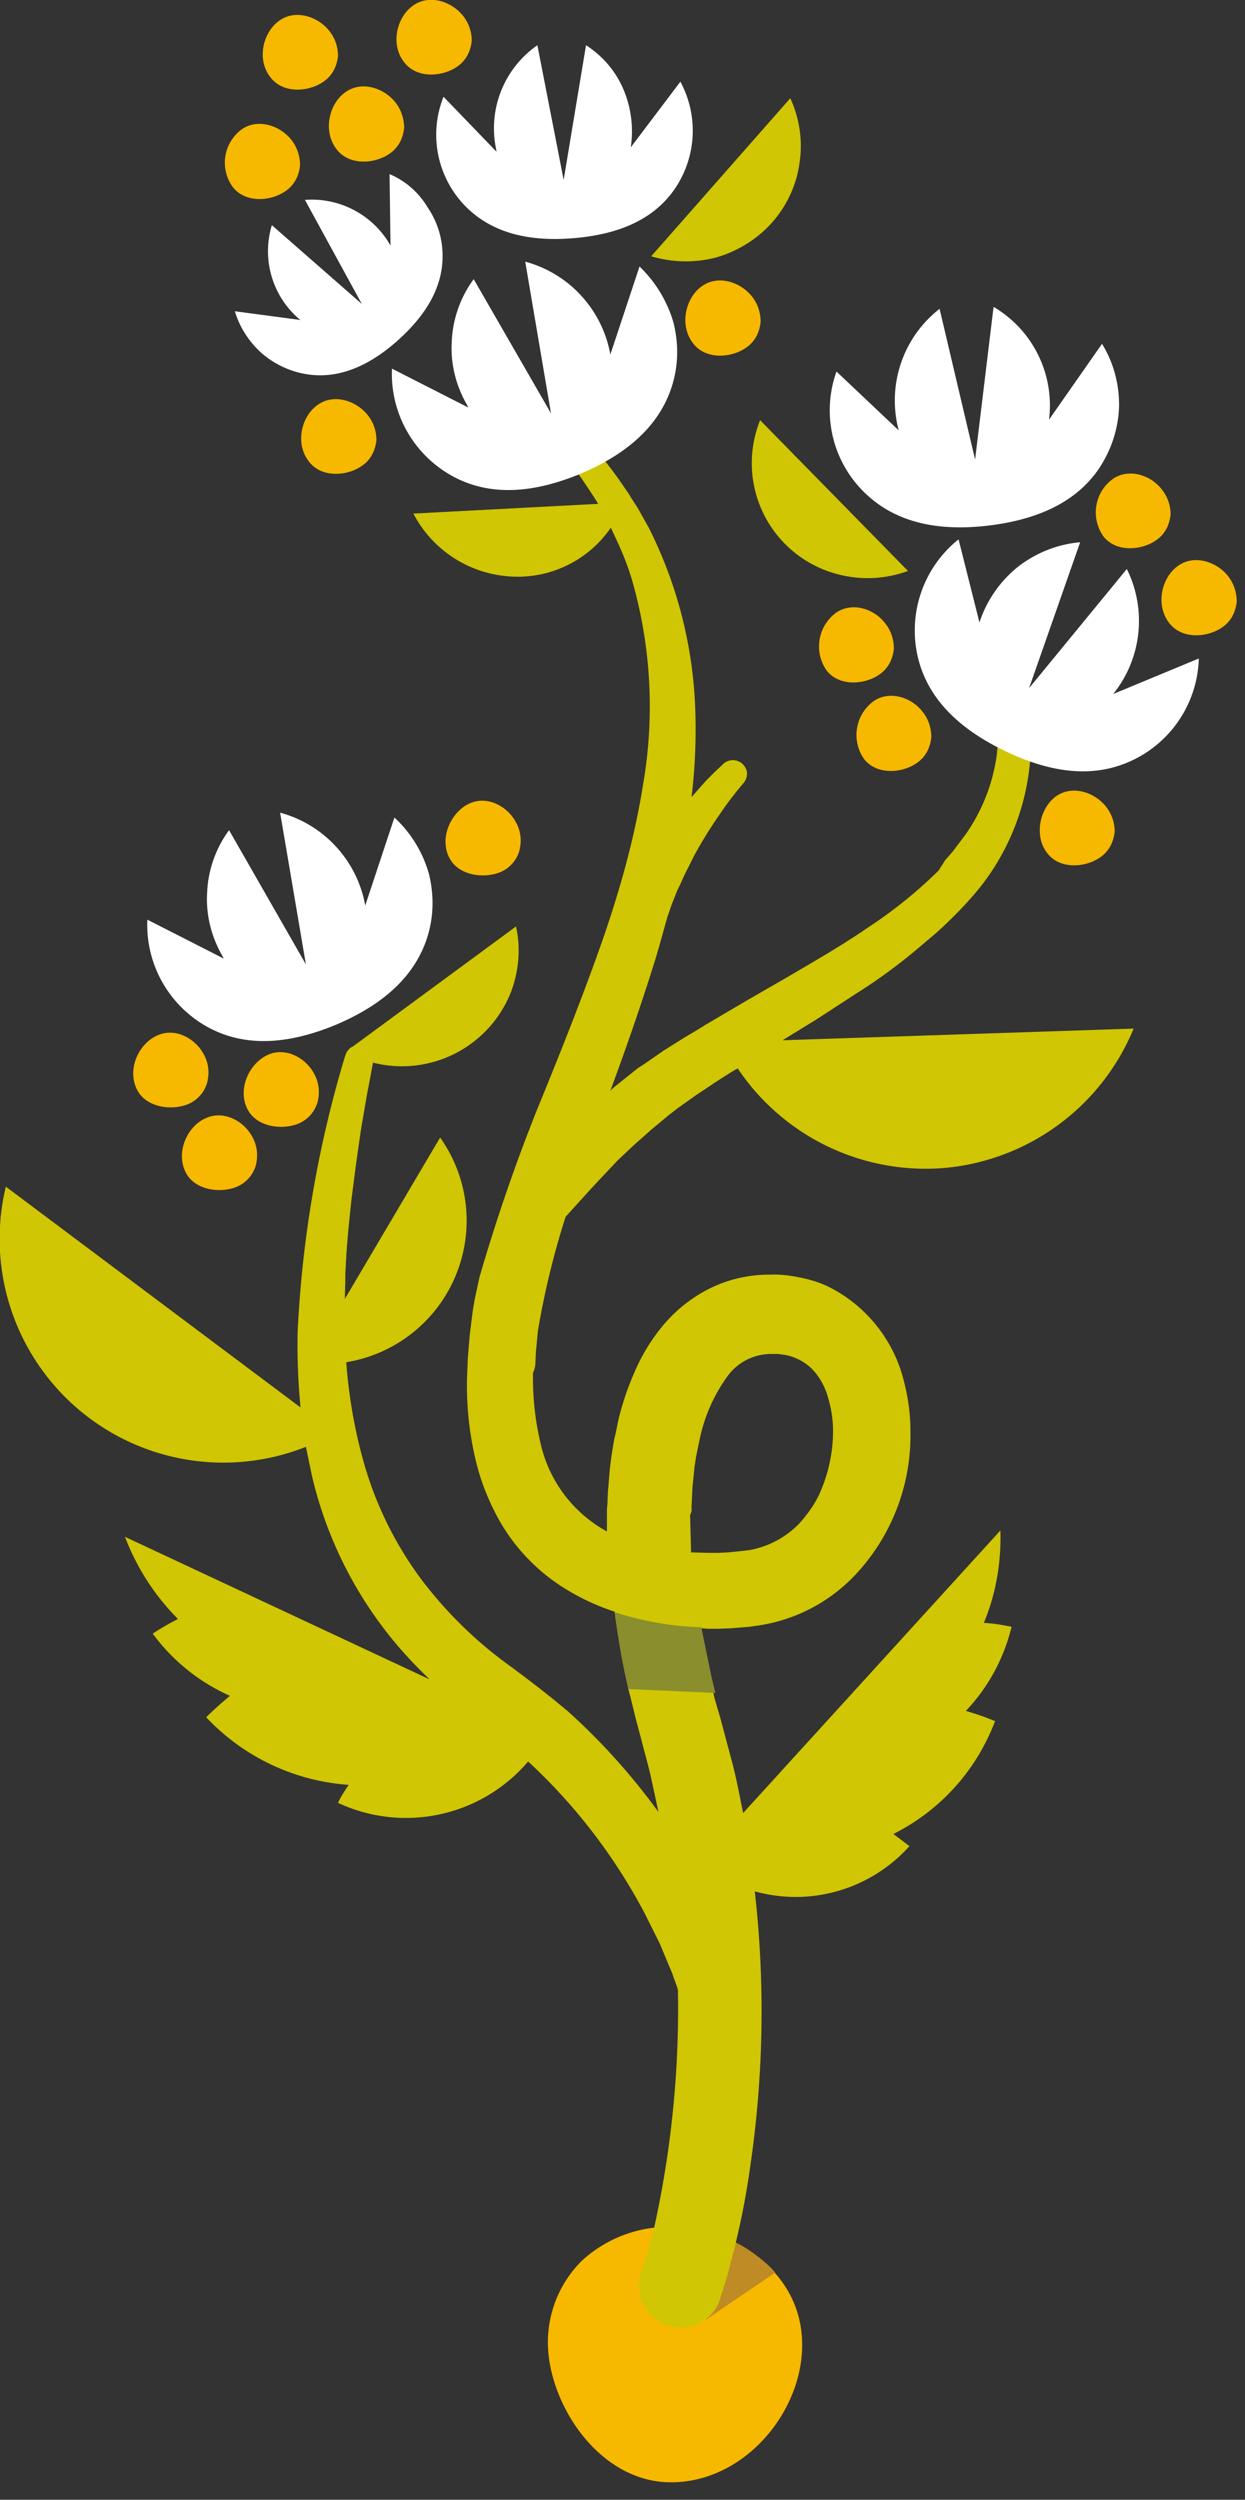
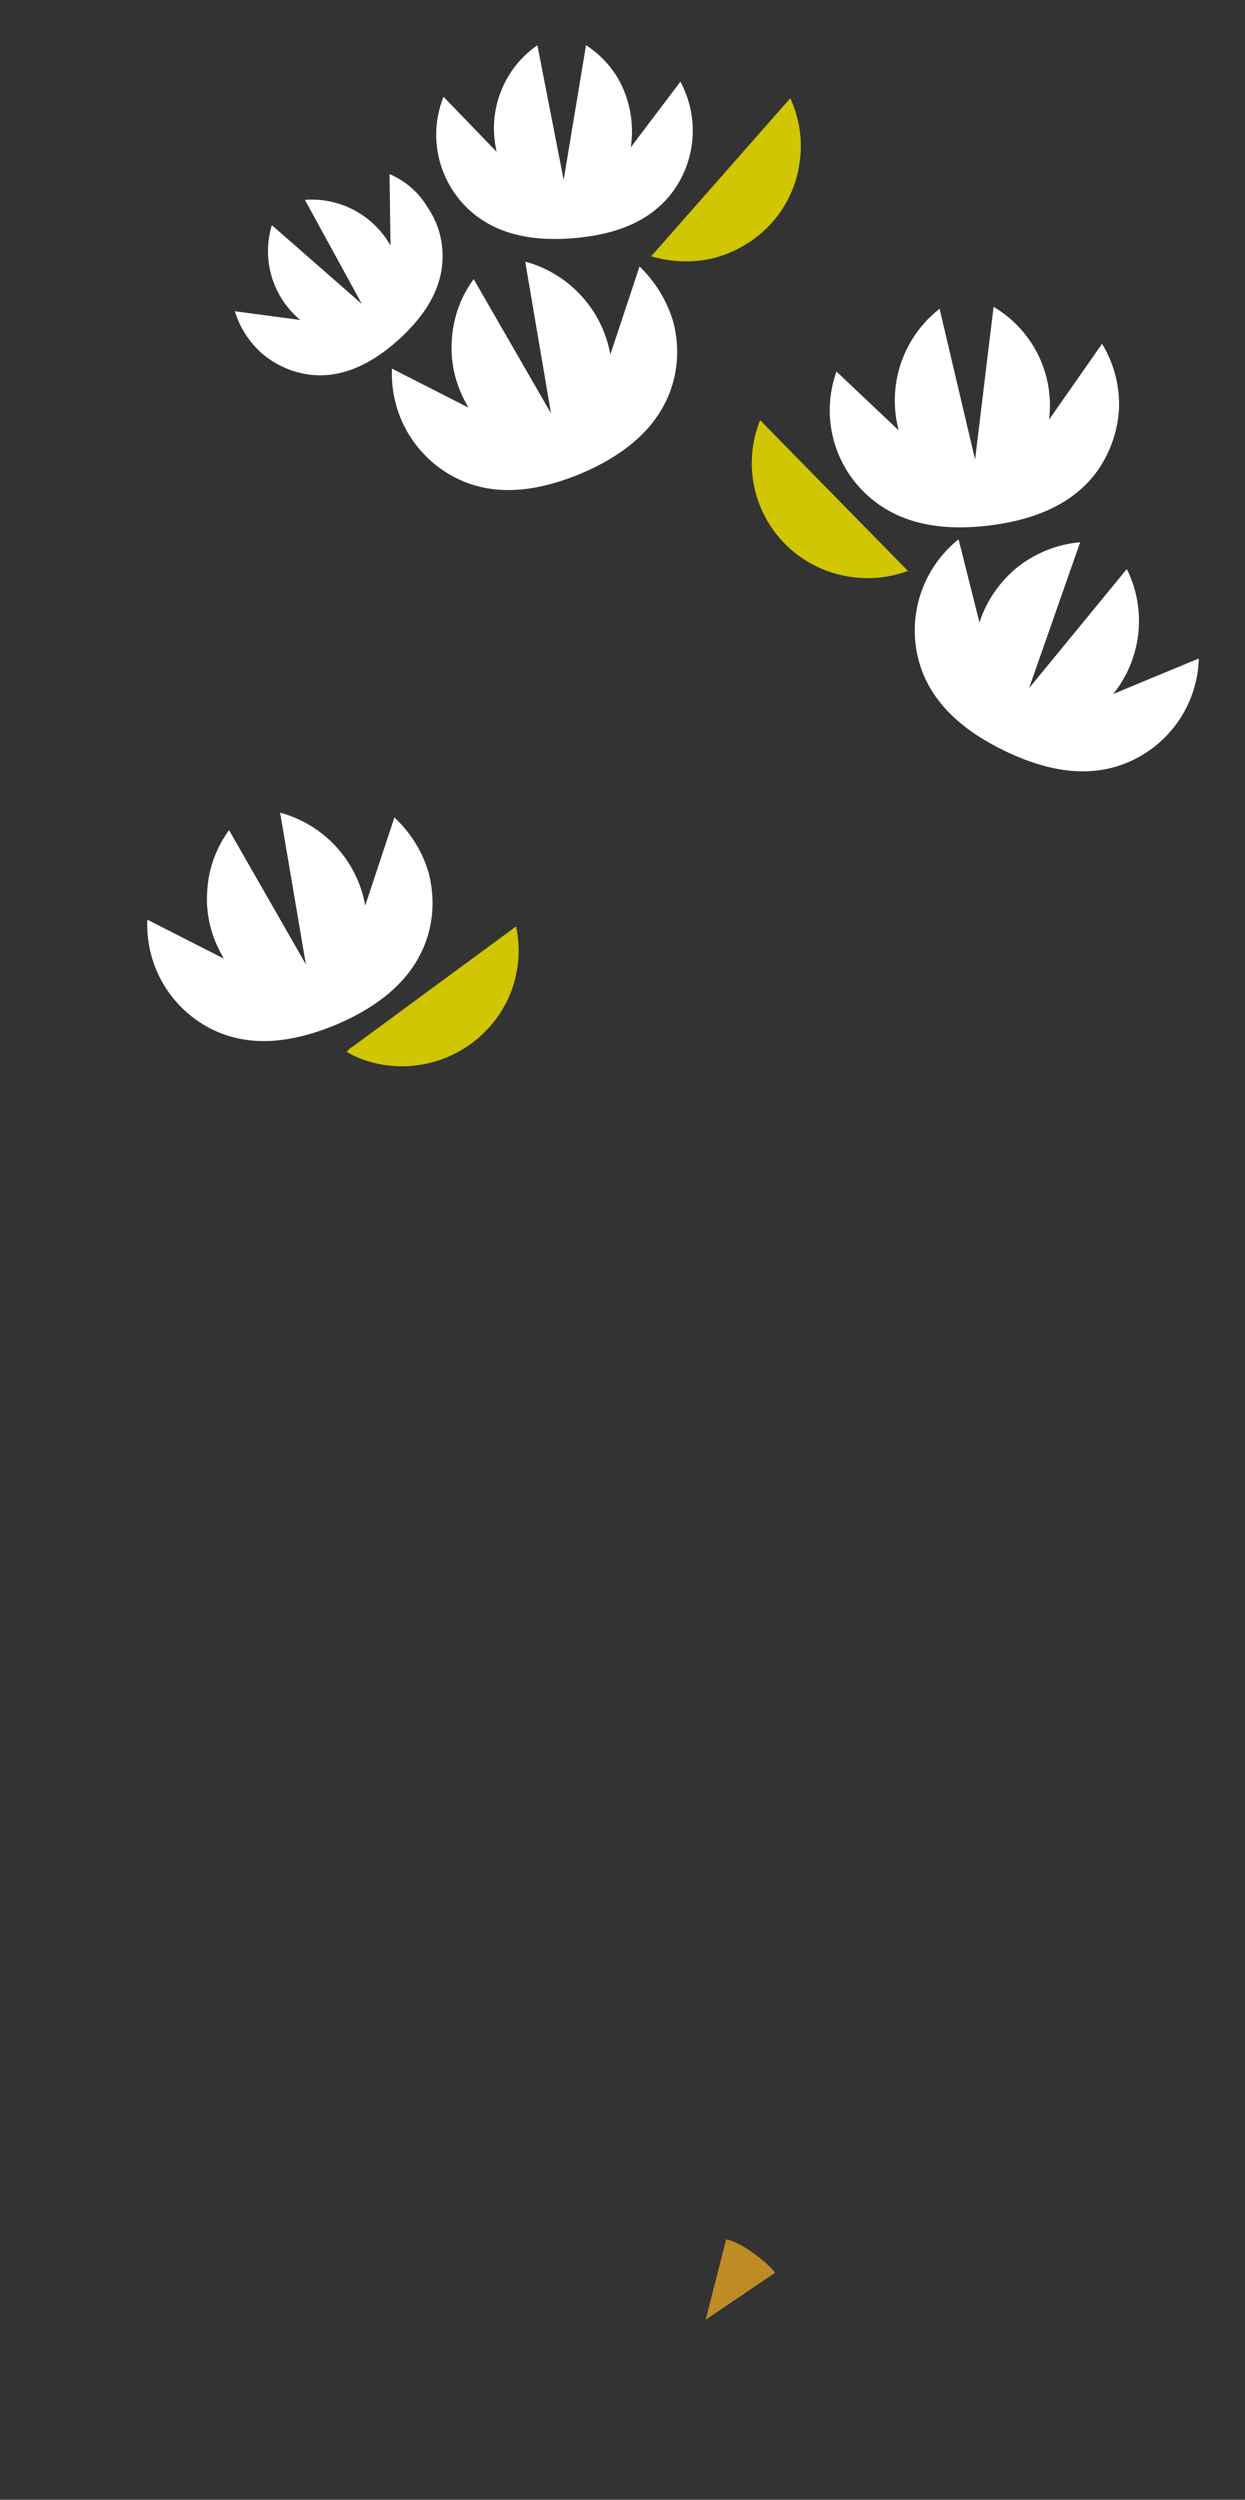
<svg xmlns="http://www.w3.org/2000/svg" version="1.1" id="Ebene_1" x="0" y="0" viewBox="0 0 256 514" xml:space="preserve">
  <rect x="0" y="0" width="256" height="514" fill="#333333" stroke="none" />
  <style>
    .st0{fill:#f7b800}.st2{fill:#d0c603}.st3{fill:#fff}
  </style>
-   <path class="st0" d="M138.7 510.4c-14.3.5-24.6-14-25.9-26.2a23.6 23.6 0 0 1 6.9-19.4 26.5 26.5 0 0 1 20.5-6.8c2.7.2 5.4.8 7.9 1.8 8.4 3.1 15.7 10.1 16.7 19.8 1.6 14.3-10.4 30.3-26.1 30.8z" />
  <path d="m159.4 467.3-14.3 9.7 4.2-16.5c2.7.2 8.5 4.7 10.1 6.8z" fill="#bf8b25" />
-   <path class="st0" d="M32.6 212.8c3.7-1.5 7.7.9 9.3 4 1 1.8 1.2 3.8.7 5.8a6.8 6.8 0 0 1-4.1 4.5c-3.4 1.3-8.6.6-10.4-3.2-2-4.2.5-9.5 4.5-11.1zm64.2-47.7c3.7-1.5 7.7.9 9.3 4 1 1.8 1.2 3.8.7 5.8a6.8 6.8 0 0 1-4.1 4.5c-3.4 1.3-8.6.6-10.4-3.2-2-4.2.6-9.5 4.5-11.1zm-54.2 64.7c3.7-1.5 7.7.9 9.3 4 1 1.8 1.2 3.8.7 5.8a6.8 6.8 0 0 1-4.1 4.5c-3.4 1.3-8.6.6-10.4-3.2-2-4.3.6-9.6 4.5-11.1zm12.7-13c3.7-1.5 7.7.9 9.3 4 1 1.8 1.2 3.8.7 5.8a6.8 6.8 0 0 1-4.1 4.5c-3.4 1.3-8.6.6-10.4-3.2-2-4.2.6-9.5 4.5-11.1zM65.4 83.2c3.3-2.3 7.7-.8 10 1.9 1.3 1.5 2 3.4 2 5.4-.1 1-.4 2.1-.9 3s-1.2 1.7-2.1 2.3c-3 2.1-8.2 2.5-10.8-.8-3-3.7-1.7-9.4 1.8-11.8zm79-24.4c3.3-2.3 7.7-.8 10 1.9 1.3 1.5 2 3.4 2 5.5-.1 1-.4 2.1-.9 3s-1.2 1.7-2.1 2.3c-3 2.1-8.2 2.5-10.8-.8-3-3.7-1.7-9.5 1.8-11.9zM57.5 4.2c3.3-2.3 7.7-.8 10 1.9 1.3 1.5 2 3.4 2 5.4-.1 1-.4 2.1-.9 3s-1.2 1.7-2.1 2.3c-3 2.1-8.2 2.5-10.8-.8-3-3.6-1.7-9.4 1.8-11.8zm-7.8 22.4c3.3-2.3 7.7-.8 10 1.9 1.3 1.5 2 3.5 2 5.5-.1 1-.4 2.1-.9 3s-1.2 1.7-2.1 2.3c-3 2.1-8.2 2.5-10.8-.8a8.5 8.5 0 0 1 1.8-11.9zm21.4-7.7c3.3-2.3 7.7-.8 10 1.9 1.3 1.5 2 3.5 2 5.5-.1 1-.4 2.1-.9 3S81 31 80.1 31.6c-3 2.1-8.2 2.5-10.8-.8-3-3.7-1.7-9.5 1.8-11.9zM171.9 126c3.3-2.3 7.7-.8 9.9 1.9 1.3 1.5 2 3.4 2 5.5-.1 1-.4 2.1-.9 3s-1.2 1.7-2.1 2.3c-3 2.1-8.2 2.5-10.8-.8a8.6 8.6 0 0 1 1.9-11.9zm56.9-27.5c3.3-2.3 7.7-.8 9.9 1.9 1.3 1.5 2 3.4 2 5.4-.1 1-.4 2.1-.9 3s-1.2 1.7-2.1 2.3c-3 2.1-8.2 2.5-10.8-.8a8.5 8.5 0 0 1 1.9-11.8zm-49.2 45.7c3.3-2.3 7.7-.8 9.9 1.9 1.3 1.5 2 3.4 2 5.5-.1 1-.4 2.1-.9 3s-1.2 1.7-2.1 2.3c-3 2.1-8.2 2.5-10.8-.8a8.6 8.6 0 0 1 1.9-11.9zm37.6 19.5c3.3-2.3 7.7-.8 10 1.9 1.3 1.5 2 3.4 2 5.4-.1 1-.4 2.1-.9 3s-1.2 1.7-2.1 2.3c-3 2.1-8.2 2.5-10.8-.8-2.9-3.6-1.6-9.4 1.8-11.8zm25.1-47.4c3.3-2.3 7.7-.8 10 1.9 1.3 1.5 2 3.5 2 5.5-.1 1-.4 2.1-.9 3s-1.2 1.7-2.1 2.3c-3 2.1-8.2 2.5-10.8-.8-3-3.7-1.7-9.5 1.8-11.9zM85 1.1C88.3-1.2 92.7.3 95 3c1.3 1.5 2 3.4 2 5.4-.1 1-.4 2.1-.9 3s-1.2 1.7-2.1 2.3c-3 2.1-8.2 2.5-10.8-.8-3-3.6-1.7-9.4 1.8-11.8z" />
  <path class="st2" d="M133.9 52.7c4.4 1.3 9.1 1.4 13.5.2 4.4-1.3 8.4-3.8 11.4-7.2s5-7.7 5.6-12.2c.7-4.5 0-9.2-1.9-13.3l-28.6 32.5zm22.4 33.7a23.6 23.6 0 0 0 16.9 31.9c4.5 1 9.1.7 13.5-.9l-30.4-31z" />
  <path class="st3" d="m226.6 70.7-10.9 15.6a23.5 23.5 0 0 0-11.4-23.2l-3.8 31.4-7.3-31a23.9 23.9 0 0 0-8.4 25L172 76.4a23.6 23.6 0 0 0 6.1 25.2c6.9 6.5 16.1 7.5 24.9 6.5 8.6-1 17.5-3.9 22.8-11.5 2.6-3.8 4.1-8.2 4.3-12.8.1-4.7-1.1-9.2-3.5-13.1zM81.1 168.1l-6 18.1a24.2 24.2 0 0 0-17.5-19.1l5.3 31.2-15.8-27.6a23.3 23.3 0 0 0-4.5 12.7c-.3 4.6.8 9.1 3.1 13.1l.3.6-15.7-8a24 24 0 0 0 13 22.4c8.4 4.3 17.6 2.6 25.8-.8 8-3.4 15.6-8.7 18.6-17.5 1.5-4.4 1.6-9 .5-13.5a25 25 0 0 0-7.1-11.6zm58.8-151.3-10.2 13.5c.6-4 .1-8.1-1.5-11.9s-4.3-6.9-7.7-9.1L115.9 37l-5.4-27.7a20.8 20.8 0 0 0-8.5 21.3l.1.6-10.9-11.3a21 21 0 0 0 4.5 22.5c5.9 6 14 7.2 21.9 6.6 7.7-.6 15.6-2.8 20.6-9.4a21.2 21.2 0 0 0 1.7-22.8zm-59.8 19 .2 14.7a18.6 18.6 0 0 0-17.6-9.4l11.7 21.4-18.5-16.2a18.4 18.4 0 0 0 5.5 19.2l.4.3L48.3 64c1 3.4 3 6.4 5.6 8.7 2.7 2.3 6 3.8 9.5 4.3 7.2 1 13.5-2.6 18.5-7.1s9.2-10.3 9.1-17.4c0-3.5-1.1-7-3.1-9.9a16.6 16.6 0 0 0-7.8-6.8z" />
-   <path class="st2" d="m160.9 213.9 7-4.3 8.3-5.4a111.2 111.2 0 0 0 12.2-8.9l3.9-3.3c2.6-2.3 5.1-4.8 7.4-7.4a48.4 48.4 0 0 0 12.1-28l.1-.9a60.3 60.3 0 0 0-.7-11.5c-.2-.3-.4-.7-.7-.9-.3-.3-.6-.4-1-.6l-1.1-.2a2 2 0 0 0-1.1.3c-.3.2-.7.4-.9.7-.3.3-.4.6-.6 1l-.2 1.1v.1c0 2.7-.1 5.4-.5 8l-.1 1.2a37.2 37.2 0 0 1-6.4 16.6l-2.7 3.6-1.5 1.7-1.4 2.2a93.9 93.9 0 0 1-14.5 11.7c-5.2 3.6-10.8 6.8-16.4 10.1l-8.5 4.9-8.5 5-2.1 1.3-2.2 1.3-4.3 2.7-4.2 2.9-1.1.7-3 2.4-2 1.6-.7.7c3.1-8.4 6.1-17 8.8-25.6 1.1-3.4 2-6.9 3-10.4l.1-.2.7-2.1.8-2 .4-1 .5-1 .9-2 2-4a88 88 0 0 1 4.7-7.7l1.3-1.9 1.3-1.8 1.4-1.8 1.4-1.7.1-.1a3 3 0 0 0 .7-2c0-.7-.4-1.4-.9-1.9s-1.3-.8-2-.8-1.5.3-2 .8l-1.8 1.7-1.7 1.7-1.6 1.8-1.4 1.6.1-.9c.7-6.2.9-12.4.6-18.6a90 90 0 0 0-9.5-35.9l-2.3-4.1-1.3-2-.6-1-.7-1-1.3-1.9-1.4-1.9-.7-.9-.6-.8-1.6-1.9c-.5-.6-1.2-1-1.9-1.1s-1.5.1-2.1.6c-.6.5-1 1.1-1.1 1.9-.1.7.1 1.5.5 2.1l.1.1.6 1 .6.8.6.9.6.9 1.2 1.8 1 1.6-38 2a24.1 24.1 0 0 0 19.5 12.9 23.2 23.2 0 0 0 21.1-10l1.4 3c1.2 2.6 2.2 5.2 3 7.9a94.2 94.2 0 0 1 2.2 42.1c-1.8 11.3-5 22.5-8.9 33.5-3.9 11-8.3 22-12.8 33a371.2 371.2 0 0 0-11.9 34.6l-.5 2.3-.5 2.3-.4 2.4-.3 2.4-.3 2.4-.2 2.4-.2 2.4-.1 2.4a66 66 0 0 0 2 19.8c.9 3.4 2.2 6.7 3.8 9.8a39.2 39.2 0 0 0 14.7 15.7 46.5 46.5 0 0 0 9.5 4.4l.3.1v.1c.7 5.3 1.6 10.5 2.8 15.7v.1l.4 1.5 1.1 4.5 1.2 4.5c.7 2.8 1.5 5.5 2.1 8.3l1.4 6.5a132.5 132.5 0 0 0-18.6-20.7l-2.9-2.4-2.9-2.3-3-2.3-2.8-2.1a85 85 0 0 1-18.9-18.5 74 74 0 0 1-11.5-23.6c-1.9-6.7-3.1-13.7-3.6-20.6a29.5 29.5 0 0 0 19.3-46.2l-19.6 33.2v-.1l.1-3.5V262l.1-1.7c.2-4.6.7-9.3 1.2-13.9l.9-7 1-7 1.2-7 1.3-6.9v-.6a3 3 0 0 0-.4-1.6 3.4 3.4 0 0 0-1.8-1.3 3 3 0 0 0-2.1.3h-.1l-.4.3-.6.7-.3.7a235.5 235.5 0 0 0-9.8 56.9c-.1 5.2.1 10.3.6 15.5L1.2 244a46 46 0 0 0 61.7 53.5l1.3 6.2a83 83 0 0 0 22 39.5l2.1 2.1L25.7 316a48.2 48.2 0 0 0 10.9 16.9c-1.8.9-3.5 1.9-5.2 3 4.1 5.6 9.6 10 15.9 12.8a67 67 0 0 0-4.9 4.4A44.4 44.4 0 0 0 71.7 367c-.8 1.2-1.6 2.4-2.2 3.7a33 33 0 0 0 39.1-8.5 116.4 116.4 0 0 1 24 31.3l3 6 2.6 6.2 1.1 3.1.1.4a209 209 0 0 1-4.9 48.9l-.3 1.3-1.1 4-.6 2-.3.9-.3.8-.1.3a8.5 8.5 0 0 0 5.4 10.7c2.1.7 4.5.6 6.5-.4l1.5-.9c1.3-1 2.3-2.3 2.8-3.9l.2-.7.2-.6.4-1.2.7-2.3 1.2-4.6.6-2.3v-.1a159.6 159.6 0 0 0 3-15.9 218.8 218.8 0 0 0 .9-56.3 31.4 31.4 0 0 0 31.8-9.3l-3.3-2.5a42.8 42.8 0 0 0 20.9-23.2c-1.9-.8-3.9-1.5-6-2.1a38.1 38.1 0 0 0 9.4-17.3c-1.9-.4-3.8-.7-5.7-.8 2.5-6 3.6-12.5 3.4-19l-52.9 58.1-.3-1.5c-.6-3-1.2-6.1-2-9.1l-2.4-9-1.2-4.1-.2-.9v-.1l-.8-3.1-2.1-10.2h.4l1.3.1h2.4l2.5-.1 2.5-.2 1.2-.1 1.4-.2a34.4 34.4 0 0 0 20.2-10.3 41.9 41.9 0 0 0 11.5-30c0-3.7-.6-7.4-1.6-11a29.6 29.6 0 0 0-15.4-18.5c-1.9-.9-4-1.5-6.1-1.9-2-.4-4-.6-6.1-.5-4.2 0-8.4 1-12.2 2.9a30 30 0 0 0-9.6 7.7 39 39 0 0 0-5.8 9.6 57.5 57.5 0 0 0-3.3 9.9l-.5 2.5-.3 1.2-.2 1.2-.4 2.5-.3 2.4-.2 2.4-.2 2.4-.1 2.4-.1 1.2v4.5a27.5 27.5 0 0 1-13.4-17.1 58.1 58.1 0 0 1-1.8-15.5c.4-.9.5-1.6.5-2.3l.1-2.1.2-2.1.2-2.1a167.7 167.7 0 0 1 5.7-23.5l2.8-3.1 3.1-3.4 1.6-1.7 1.6-1.7 1.6-1.7 1.7-1.6 1.7-1.6 3.5-3.1 1.8-1.5 1.8-1.5.9-.7.9-.7 3.8-2.7 3.9-2.6 2-1.3 2.1-1.3.6-.3a46.5 46.5 0 0 0 43.1 20.4 46.6 46.6 0 0 0 38.3-28.6l-72.2 2.4zm-18.7 96.8v-1l.1-2 .1-2 .2-2 .2-2 .3-2 .4-2 .4-1.9a33.8 33.8 0 0 1 5.6-12.7 11.1 11.1 0 0 1 9.1-4.7h1.4l1.4.2a10.5 10.5 0 0 1 6.3 3.7c1.2 1.5 2.1 3.3 2.6 5.2a24 24 0 0 1 1 6.6 31.7 31.7 0 0 1-3 13.5c-1 2-2.3 3.8-3.8 5.5a18.9 18.9 0 0 1-7.9 5c-1 .3-2 .6-3.1.7l-.8.1-1 .1-2 .2-2 .1h-2l-3.6-.1-.2-7.6.3-.9z" />
  <path class="st2" d="M105.1 203.9a24.1 24.1 0 0 1-28.4 14.6c-1.9-.5-3.7-1.2-5.4-2.2l.6-.7.5-.3 33.7-24.8c1 4.4.6 9.1-1 13.4z" />
  <path class="st3" d="m246.5 135.4-17.6 7.3a24 24 0 0 0 2.8-25.7l-20.1 24.5 10.5-30c-4.6.4-8.9 2.1-12.6 4.9a24.4 24.4 0 0 0-7.9 11l-.2.6-4.3-17.1a24 24 0 0 0-8.3 24.5c2.3 9.2 9.6 15 17.6 18.9 7.8 3.8 16.8 6.1 25.4 2.5a23.9 23.9 0 0 0 14.7-21.4zm-115-80.6-6 18.1A24.2 24.2 0 0 0 108 53.8l5.3 31.2-15.9-27.6a23.3 23.3 0 0 0-4.5 12.7c-.3 4.6.8 9.1 3.1 13.1l.3.6-15.7-8a24 24 0 0 0 13 22.4c8.4 4.3 17.6 2.6 25.8-.8 8-3.4 15.6-8.7 18.6-17.5 1.5-4.4 1.6-9 .5-13.5a26.1 26.1 0 0 0-7-11.6z" />
-   <path d="m147.1 348.1-17.9-.8c-1.2-5.2-2.1-10.4-2.8-15.8a64 64 0 0 0 17.8 3.1l2.1 10.2.8 3.3z" fill="#8a8e2d" />
</svg>